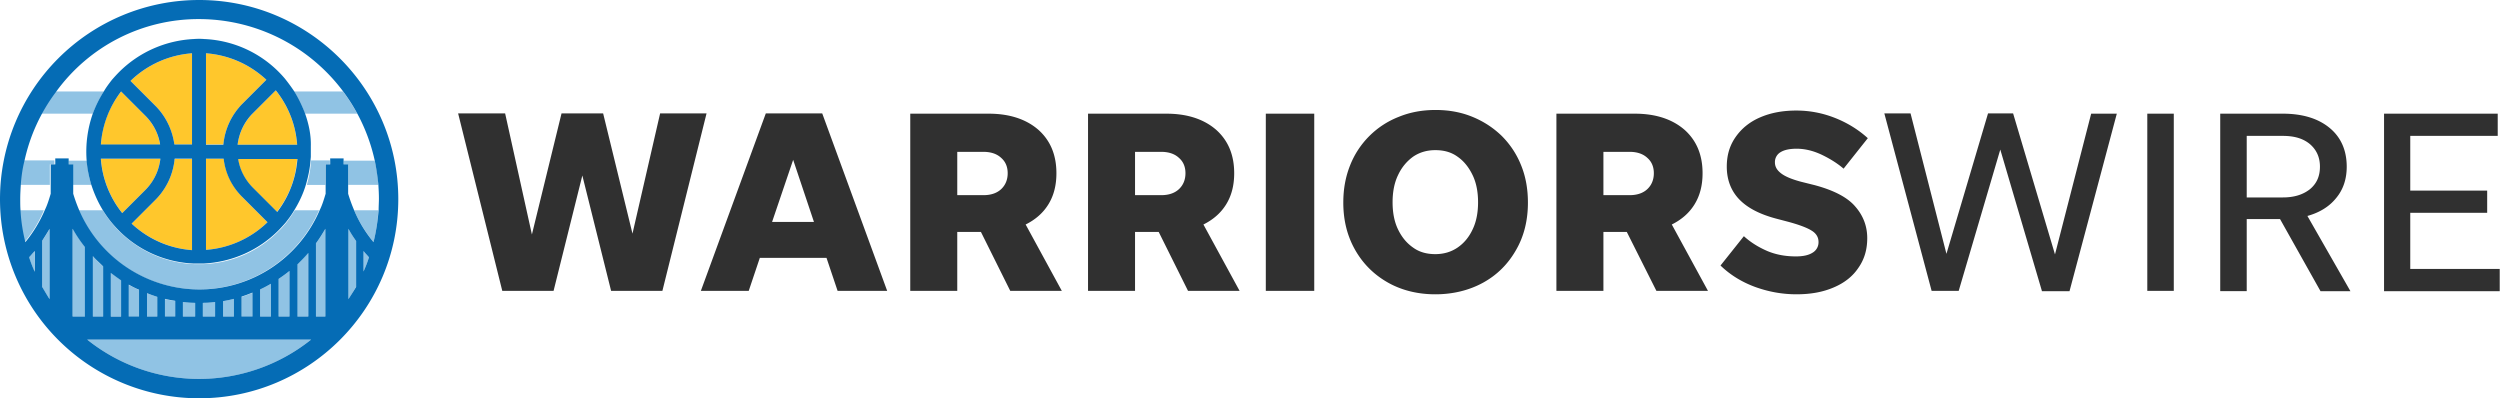
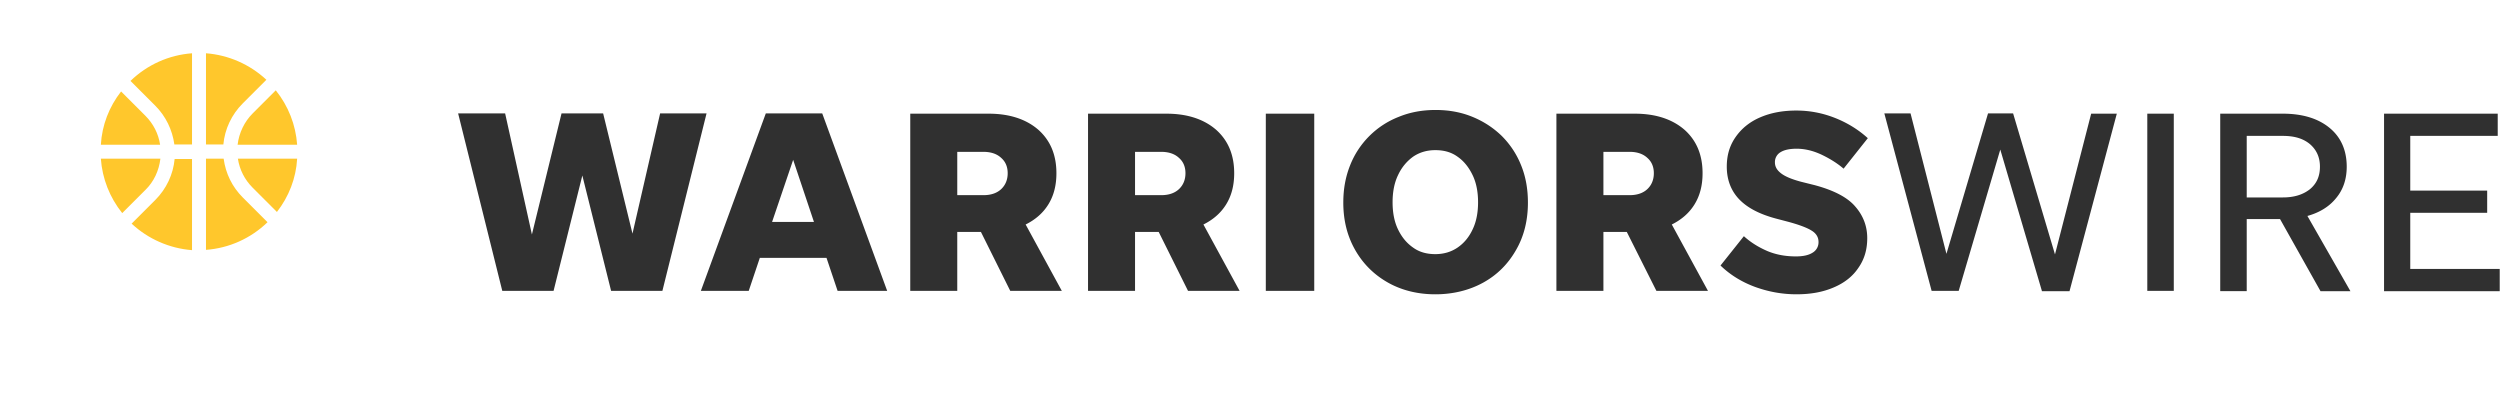
<svg xmlns="http://www.w3.org/2000/svg" viewBox="0 0 877.5 139.7">
  <title>Warriors Wire Logo</title>
-   <path fill="#90C3E4" d="M6.9 73.8c.2 3.8.8 7.6 1.7 11.2 2.8-3.4 5.1-7.1 6.8-11.2H6.9zm5.2 21.6v-7.3c-.6.8-1.3 1.5-2 2.2.7 1.7 1.3 3.4 2 5.1zM69.9 133c14.9 0 28.5-5.2 39.3-13.8H30.6A62.6 62.6 0 0 0 69.9 133zm-55.1-32.3c.8 1.5 1.7 2.9 2.6 4.3V80.3c-.8 1.5-1.7 2.9-2.6 4.2v16.2zm21.7-68.6H19.3c-1.9 2.5-3.5 5.1-5 7.8h18.3c1-2.7 2.3-5.3 3.9-7.8zm45.6 79v-6.2c-1.3.3-2.5.6-3.8.8v5.4h3.8zM7 64.9h10.5v-7.2h1.6v-1.4H8.2c-.6 2.8-1 5.7-1.2 8.6zm117.3 8.9c1.7 4.1 4.1 7.8 6.8 11.2.9-3.6 1.5-7.3 1.7-11.2h-8.5zm-22.7 37.3v-16c-1.2 1-2.5 1.9-3.8 2.8v13.2h3.8zm2.7 0h3.8V88.8c-1.2 1.4-2.5 2.7-3.8 4v18.3zm6.6 0h3.3V80.3c-1 1.8-2.1 3.5-3.3 5.1v25.7zm11.4-6.1c1-1.4 1.8-2.9 2.7-4.4v-16c-1-1.4-1.8-2.8-2.7-4.3V105zm0-40.1h10.5c-.2-2.9-.6-5.8-1.3-8.5h-10.9v1.4h1.6v7.1zm-33.7 46.2v-8.3c-1.3.5-2.5 1-3.8 1.4v7h3.8zm36.8-71.2c-1.5-2.7-3.2-5.4-5-7.8h-17.2c1.6 2.5 2.9 5.1 3.8 7.8h18.4zm-30.3 71.2V99.6c-1.2.7-2.5 1.4-3.8 2v9.5h3.8zm32.5-15.8c.7-1.6 1.4-3.3 1.9-5-.7-.7-1.3-1.5-1.9-2.2v7.2zm-72.4 15.8v-6.9c-1.2-.4-2.4-.8-3.6-1.3v8.2h3.6zM25.6 64.9h6.5c-.9-2.8-1.4-5.6-1.6-8.5H24v1.4h1.6v7.1zm0 46.2h4.3V86.7c-1.6-2-3-4.2-4.3-6.4v30.8zm35.9 0v-5.4c-1.2-.2-2.4-.5-3.6-.7v6.2h3.6zm-25.3 0V93.5a30.6 30.6 0 0 1-3.6-3.6v21.2h3.6zm12.6 0v-9.3c-1.2-.6-2.5-1.2-3.6-1.8v11.2h3.6zM27.6 73.8a45.95 45.95 0 0 0 42.2 27.8A46 46 0 0 0 112 73.8h-8.5c-1 1.6-2 3.1-3.2 4.6-.8.9-1.6 1.9-2.5 2.7-7 7.1-16.3 11.2-26.2 11.6H68c-9.7-.4-18.8-4.4-25.8-11.2-.9-.8-1.7-1.7-2.5-2.7a33.1 33.1 0 0 1-3.6-5h-8.5zm40.9 37.3v-4.8c-1.5 0-2.9-.1-4.3-.3v5.1h4.3zm7 0V106c-1.4.2-2.9.3-4.3.3v4.8h4.3zm-33 0V98.3c-1.2-.8-2.5-1.7-3.6-2.6V111h3.6zm65.2-46.2h6.5v-7.2h1.6v-1.4h-6.6c-.2 3-.7 5.8-1.5 8.6z" />
  <path fill="#FFC72C" d="m85.2 36.3 8.3-8.3c-5.8-5.4-13.3-8.7-21.2-9.3v32h6.1c.5-5.4 2.9-10.5 6.8-14.4zm-1.8 14.5h20.9c-.5-7-3.1-13.6-7.5-19.1l-8.1 8.1c-2.9 2.9-4.8 6.8-5.3 11zM54.5 37.1c3.7 3.7 6 8.5 6.7 13.6h6.2v-32c-8.1.6-15.7 4-21.6 9.7l8.7 8.7zM51 40.6l-8.5-8.5c-4.2 5.4-6.7 11.8-7.1 18.7h20.8c-.6-3.9-2.4-7.4-5.2-10.2zm5.3 15.1H35.4c.5 7 3.1 13.6 7.5 19.1l8.1-8.1c3-2.9 4.8-6.8 5.3-11zm22.2 0h-6.2v32c8.1-.6 15.7-4 21.6-9.7l-8.7-8.7c-3.7-3.7-6-8.4-6.7-13.6zm10.2 10.2 8.5 8.5c4.2-5.4 6.7-11.8 7.1-18.7H83.5c.6 3.9 2.4 7.4 5.2 10.2zm-34.2 4.3-8.3 8.3c5.8 5.4 13.3 8.7 21.2 9.3v-32h-6.1c-.5 5.4-2.9 10.5-6.8 14.4z" />
-   <path fill="#056CB5" d="M107.1 39.9c-1-2.7-2.3-5.4-3.8-7.8-1-1.5-2.1-3-3.3-4.5a39.27 39.27 0 0 0-28.3-13.9c-1.2-.1-2.4-.1-3.7 0-9.9.5-19.2 4.6-26.2 11.6-.9.9-1.7 1.8-2.5 2.7-1 1.3-2 2.6-2.8 4a40.6 40.6 0 0 0-3.9 7.8 40.44 40.44 0 0 0-2.2 16.4c.2 2.9.8 5.8 1.6 8.5 1 3.1 2.3 6.1 4 8.9 1.1 1.8 2.3 3.5 3.6 5a39.27 39.27 0 0 0 28.3 13.9h3.6c9.9-.5 19.2-4.6 26.2-11.6.9-.9 1.7-1.8 2.5-2.7 1.2-1.5 2.3-3 3.2-4.6 1.7-2.8 3.1-5.8 4-8.9.8-2.8 1.4-5.6 1.6-8.5 0-.4.1-.8.1-1.3v-3.6c.1-3.9-.7-7.7-2-11.4zm-52.6-2.8-8.7-8.7a34.7 34.7 0 0 1 21.6-9.7v32h-6.2c-.7-5.1-3-9.9-6.7-13.6zM35.4 50.8c.5-6.8 2.9-13.2 7.1-18.7l8.5 8.5c2.8 2.8 4.6 6.3 5.2 10.1H35.4zm20.9 4.9c-.5 4.2-2.3 8-5.3 11l-8.1 8.1c-4.4-5.5-7-12.1-7.5-19.1h20.9zm11.1 32.1c-7.9-.6-15.3-3.8-21.2-9.3l8.3-8.3c3.9-3.9 6.3-9 6.8-14.5h6.1v32.1zm4.9-69.1c7.9.6 15.3 3.8 21.2 9.3l-8.3 8.3c-3.9 3.9-6.3 9-6.8 14.5h-6.1V18.7zm0 37h6.2c.6 5.2 2.9 9.9 6.7 13.6l8.7 8.7a34.7 34.7 0 0 1-21.6 9.7v-32zm32.1 0c-.5 6.8-2.9 13.2-7.1 18.7l-8.5-8.5c-2.8-2.8-4.6-6.3-5.2-10.1h20.8zm-21-4.9c.5-4.1 2.3-8 5.3-11l8.1-8.1c4.4 5.5 7 12.1 7.5 19.1H83.4zM69.9 0a69.9 69.9 0 0 0 0 139.8c38.5 0 69.9-31.3 69.9-69.9S108.4 0 69.9 0zM10.2 90.3c.7-.7 1.3-1.5 2-2.2v7.3c-.8-1.7-1.4-3.4-2-5.1zm4.6 10.4V84.5c.9-1.4 1.8-2.8 2.6-4.2V105c-.9-1.4-1.7-2.8-2.6-4.3zm99.4 10.4h-3.3V85.4c1.2-1.6 2.3-3.4 3.3-5.1v30.8zm-6 0h-3.8V92.8c1.3-1.3 2.6-2.6 3.8-4v22.3zm-6.6 0h-3.8V97.9c1.3-.9 2.6-1.8 3.8-2.8v16zm-6.5 0h-3.8v-9.5c1.3-.6 2.6-1.3 3.8-2v11.5zm-6.5 0h-3.8v-7c1.3-.4 2.6-.9 3.8-1.4v8.4zm-6.5 0h-3.8v-5.4c1.3-.2 2.6-.5 3.8-.8v6.2zm-6.6 0h-4.3v-4.8c1.5 0 2.9-.1 4.3-.3v5.1zm-7 0h-4.3V106c1.4.2 2.9.3 4.3.3v4.8zm-7 0h-3.6v-6.2c1.2.3 2.4.5 3.6.7v5.5zm-6.3 0h-3.6v-8.2c1.2.5 2.4.9 3.6 1.3v6.9zm-6.4 0h-3.6V99.9c1.2.7 2.4 1.3 3.6 1.8v9.4zm-6.3 0h-3.6V95.8c1.2.9 2.4 1.8 3.6 2.6v12.7zm-6.3 0h-3.6V89.9c1.1 1.3 2.4 2.4 3.6 3.6v17.6zm-6.4 0h-4.3V80.3c1.3 2.3 2.7 4.4 4.3 6.4v24.4zM69.9 133a62.8 62.8 0 0 1-39.3-13.8h78.6A63.02 63.02 0 0 1 69.9 133zm52.4-28V80.3c.8 1.5 1.7 2.9 2.7 4.3v16.1c-.9 1.5-1.8 2.9-2.7 4.3zm5.3-9.7v-7.2c.6.8 1.3 1.5 1.9 2.2-.5 1.7-1.2 3.4-1.9 5zm3.5-10.3c-2.8-3.4-5.1-7.1-6.8-11.2-.8-1.9-1.5-3.8-2.1-5.8V57.7h-1.6v-2.1h-4.7v2.1h-1.6V68c-.6 2-1.2 4-2.1 5.8A45.95 45.95 0 0 1 70 101.6a46 46 0 0 1-42.2-27.8c-.8-1.9-1.5-3.8-2.1-5.8V57.7h-1.6v-2.1h-4.7v2.1h-1.6V68c-.6 2-1.2 4-2.1 5.8A47.2 47.2 0 0 1 8.9 85c-.9-3.6-1.5-7.3-1.7-11.2-.1-1.3-.1-2.6-.1-3.9 0-1.7.1-3.3.2-5 .2-2.9.6-5.8 1.3-8.5a62.16 62.16 0 0 1 11.1-24.2A61.7 61.7 0 0 1 69.9 6.7a63.2 63.2 0 0 1 61.6 49.5c.6 2.8 1 5.6 1.3 8.5.1 1.6.2 3.3.2 5 0 1.3-.1 2.6-.1 3.9-.3 4-.9 7.8-1.8 11.4z" />
  <path fill="#303030" d="m214.5 102.1-10.1-40.5-10.1 40.5h-18l-15.5-62.3h16.5l9.4 42.5 10.4-42.5h14.6L222 82l9.7-42.2H248l-15.5 62.3h-18zm79.5 0-3.9-11.6h-23.4l-3.9 11.6H246l22.8-62.3h19.8l22.8 62.3H294zm-23-24.2h14.7l-7.3-21.8-7.4 21.8zm65 3.5v20.7h-16.5V39.9H347c7.3 0 13.1 1.9 17.4 5.6 4.3 3.8 6.4 8.9 6.4 15.3 0 4.2-.9 7.8-2.8 10.9-1.9 3.1-4.6 5.4-8 7.1l12.7 23.3h-18.1l-10.3-20.7H336zm0-12.9h9.2c2.6 0 4.7-.7 6.2-2.1 1.5-1.4 2.3-3.3 2.3-5.6s-.8-4.1-2.3-5.4c-1.5-1.4-3.6-2.1-6.2-2.1H336v15.2zm62.4 12.9v20.7h-16.5V39.9h27.5c7.3 0 13.1 1.9 17.4 5.6 4.3 3.8 6.4 8.9 6.4 15.3 0 4.2-.9 7.8-2.8 10.9-1.9 3.1-4.6 5.4-8 7.1l12.7 23.3H417l-10.3-20.7h-8.3zm0-12.9h9.2c2.6 0 4.7-.7 6.2-2.1 1.5-1.4 2.3-3.3 2.3-5.6s-.8-4.1-2.3-5.4c-1.5-1.4-3.6-2.1-6.2-2.1h-9.2v15.2zm62.9 33.6h-17V39.9h17v62.2zm42.5 1.2c-6.2 0-11.8-1.4-16.6-4.1s-8.7-6.5-11.5-11.4c-2.8-4.9-4.2-10.4-4.2-16.7 0-4.8.8-9.1 2.4-13.1A30.1 30.1 0 0 1 491 41c3.9-1.6 8.2-2.4 12.9-2.4 4.7 0 9 .8 12.9 2.4 3.9 1.6 7.3 3.8 10.3 6.7 2.9 2.9 5.2 6.3 6.8 10.3 1.6 3.9 2.4 8.3 2.4 13.1 0 6.3-1.4 11.9-4.2 16.7-2.8 4.9-6.6 8.7-11.5 11.4s-10.6 4.1-16.8 4.1zm0-14.1c3 0 5.6-.8 7.8-2.3 2.2-1.5 4-3.6 5.3-6.4 1.3-2.7 1.9-5.9 1.9-9.5 0-3.6-.6-6.8-1.9-9.5-1.3-2.7-3-4.9-5.3-6.5-2.2-1.6-4.8-2.3-7.8-2.3s-5.6.8-7.8 2.3c-2.2 1.6-4 3.7-5.3 6.5-1.3 2.7-1.9 5.9-1.9 9.5 0 3.6.6 6.8 1.9 9.5 1.3 2.7 3 4.8 5.3 6.4 2.2 1.6 4.8 2.3 7.8 2.3zm59-7.8v20.7h-16.5V39.9h27.5c7.3 0 13.1 1.9 17.4 5.6 4.3 3.8 6.4 8.9 6.4 15.3 0 4.2-.9 7.8-2.8 10.9-1.9 3.1-4.6 5.4-8 7.1l12.7 23.3h-18.1L571 81.4h-8.2zm0-12.9h9.2c2.6 0 4.7-.7 6.2-2.1 1.5-1.4 2.3-3.3 2.3-5.6s-.8-4.1-2.3-5.4c-1.5-1.4-3.6-2.1-6.2-2.1h-9.2v15.2zm67.8 34.8c-5.1 0-9.9-.9-14.6-2.6-4.6-1.7-8.7-4.2-12.1-7.5l8.2-10.3c2.4 2.2 5.2 3.9 8.2 5.2 3.1 1.3 6.4 1.9 10.1 1.9 2.4 0 4.4-.4 5.8-1.3a4.2 4.2 0 0 0 2.1-3.8c0-1.6-.8-3-2.5-4-1.6-1-4.5-2.1-8.7-3.2l-3.8-1c-5.6-1.5-9.9-3.7-12.8-6.7-2.9-3-4.4-6.9-4.4-11.5 0-4 1-7.4 3.1-10.4s4.9-5.3 8.6-6.9c3.7-1.6 7.9-2.4 12.7-2.4 4.8 0 9.3.9 13.6 2.6 4.3 1.7 8.2 4.1 11.5 7.1l-8.5 10.7c-2.2-1.9-4.8-3.5-7.7-4.9-3-1.4-5.9-2.1-8.8-2.1-2.4 0-4.3.4-5.6 1.2a4 4 0 0 0-2 3.6c0 1.5.7 2.7 2.1 3.8 1.4 1.1 3.7 2.1 7.1 3L637 65c6.7 1.8 11.5 4.3 14.2 7.5 2.8 3.2 4.2 6.9 4.2 11.1 0 4-1 7.4-3.1 10.4-2 3-4.9 5.3-8.7 6.9-3.7 1.6-8 2.4-13 2.4zm86.1-1.2-14.6-49.6-14.6 49.6H678l-16.6-62.3h9.2l12.6 49.3 14.6-49.3h8.8l14.7 49.5L734 39.9h9l-16.6 62.3h-9.7zm46.3 0h-9.3V39.9h9.3v62.2zm25.6-25.2v25.3h-9.3V39.9h22c6.9 0 12.4 1.7 16.4 5 4 3.3 6 7.9 6 13.6 0 4.3-1.2 8-3.7 11-2.4 3-5.8 5.1-10.1 6.3l15.1 26.4h-10.5l-14.2-25.3h-11.7zm0-7.6h12.7c4 0 7.1-1 9.5-2.9 2.4-2 3.5-4.6 3.5-7.9s-1.2-5.9-3.5-7.9c-2.4-2-5.5-2.9-9.5-2.9h-12.7v21.6zm48.2 32.8V39.9h39.9v7.8H846v19.2h27v7.8h-27v19.7h31.4v7.8h-40.6z" />
</svg>